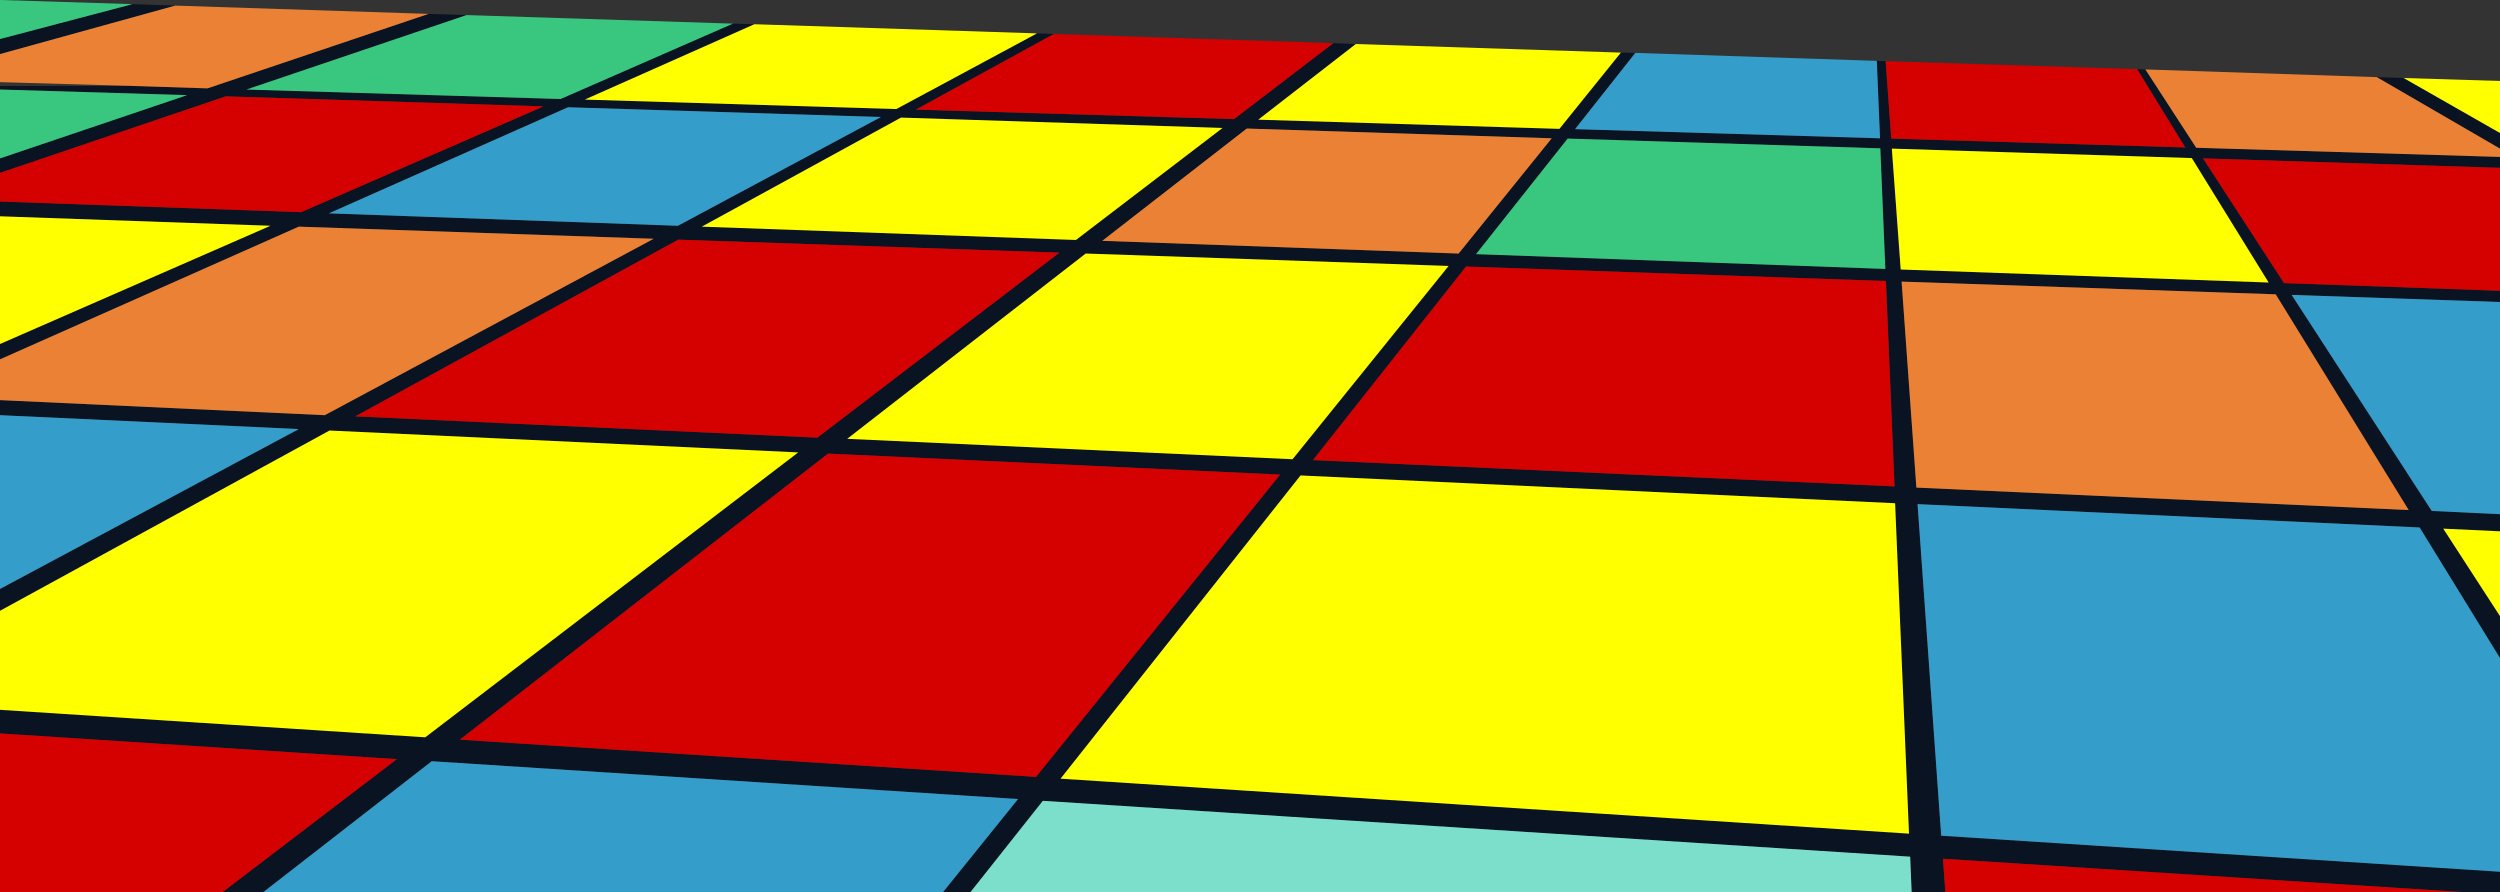
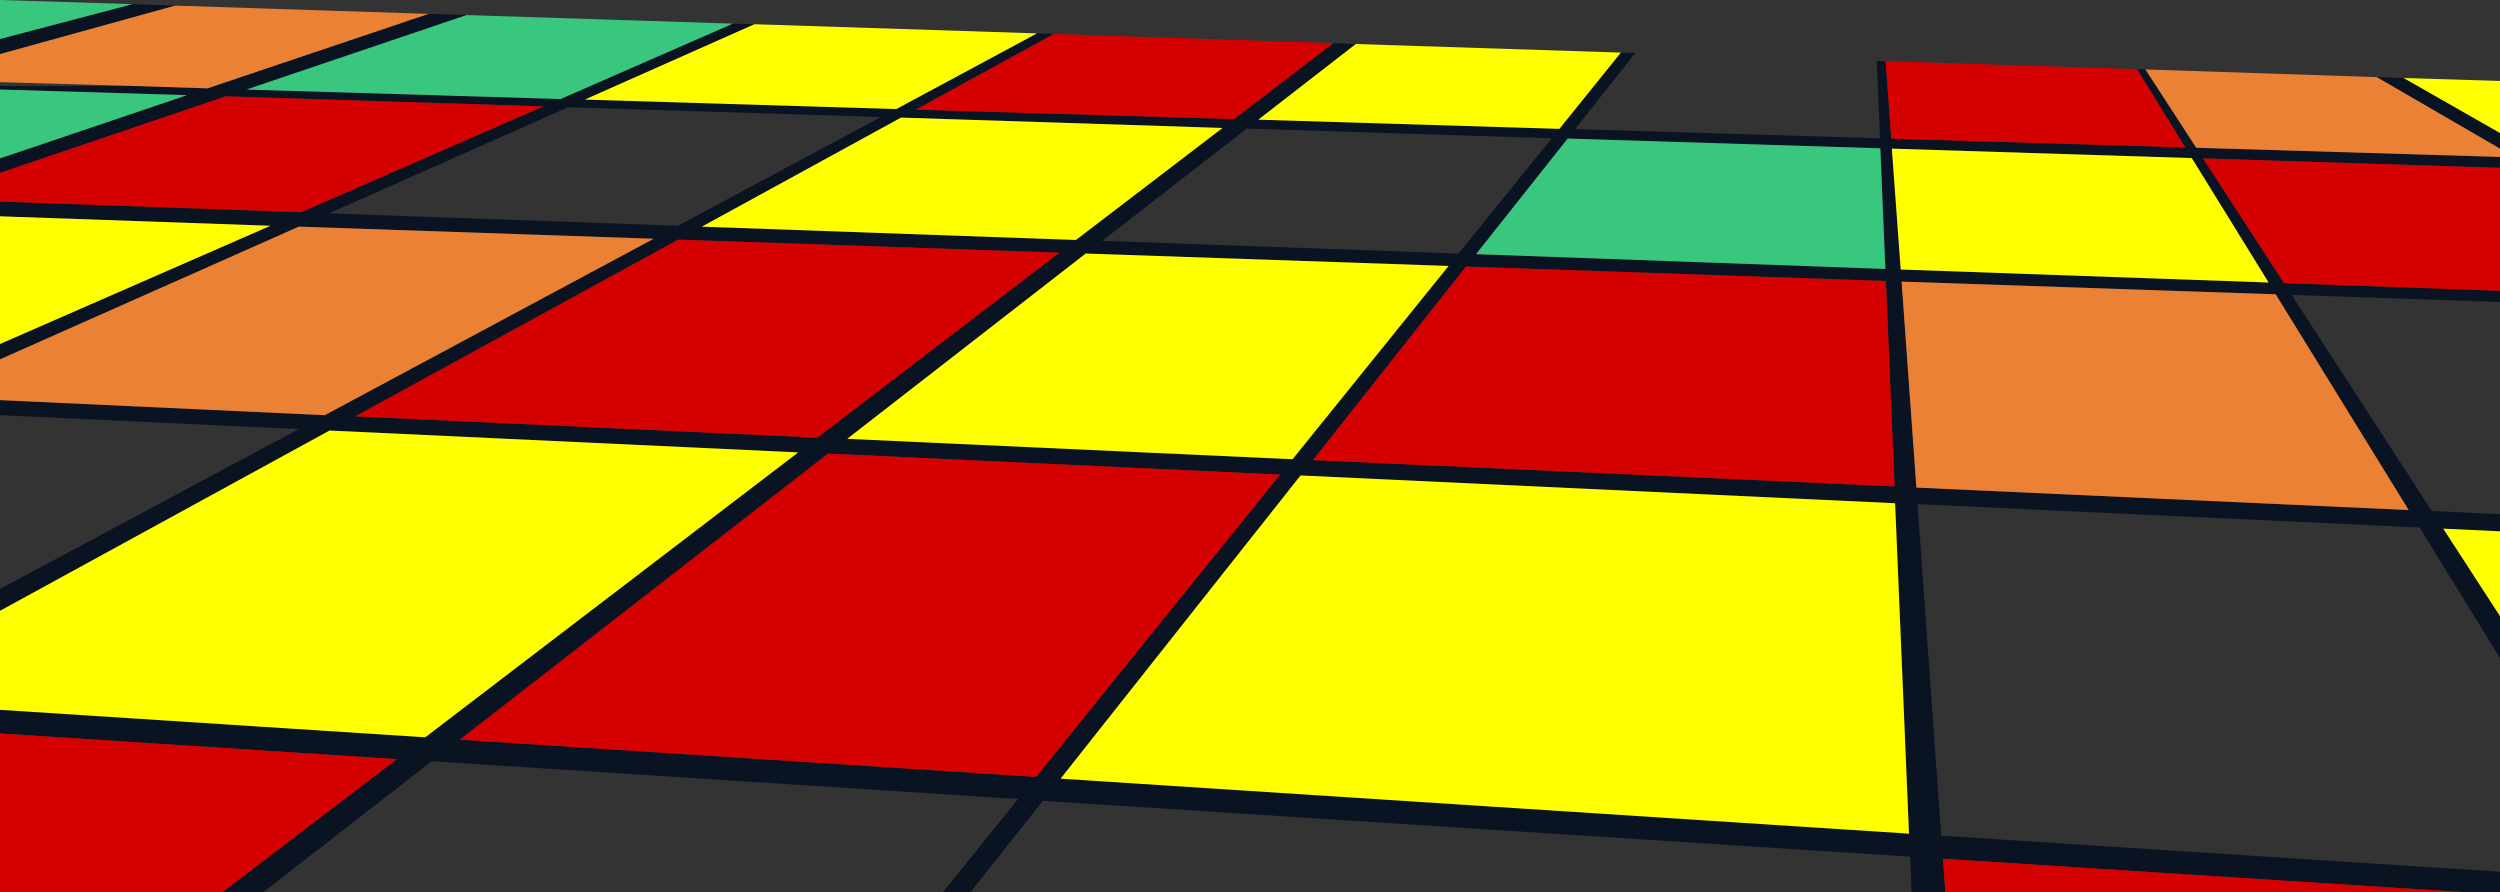
<svg xmlns="http://www.w3.org/2000/svg" height="150.95px" width="423.0px">
  <rect width="100%" height="100%" fill="#333333" stroke="none" />
  <g transform="matrix(1.0, 0.0, 0.0, 1.0, 211.5, 75.45)">
    <path d="M62.75 -66.55 L65.2 -66.5 55.0 -53.6 106.6 -52.05 106.05 -65.15 107.55 -65.1 108.5 -52.0 158.25 -50.5 150.1 -63.75 151.5 -63.7 160.1 -50.45 211.5 -48.9 211.5 -47.05 161.25 -48.65 174.95 -27.55 211.5 -26.25 211.5 -24.35 176.25 -25.55 199.95 11.0 211.5 11.55 211.5 14.45 201.9 14.0 211.5 28.8 211.5 35.9 197.9 13.8 112.95 9.85 116.95 65.95 211.5 72.05 211.5 75.5 205.3 75.5 117.25 69.85 117.65 75.5 111.95 75.5 111.7 69.5 -35.05 60.05 -47.3 75.5 -51.95 75.5 -39.25 59.75 -138.45 53.35 -166.95 75.5 -173.85 75.5 -144.35 53.0 -211.5 48.65 -211.5 44.65 -139.55 49.3 -76.45 1.1 -155.75 -2.6 -211.5 27.9 -211.5 24.2 -160.95 -2.85 -211.5 -5.2 -211.5 -7.75 -156.55 -5.2 -100.9 -35.05 -160.95 -37.1 -211.5 -14.65 -211.5 -17.25 -165.75 -37.25 -211.5 -38.85 -211.5 -41.35 -160.55 -39.55 -119.55 -57.45 -173.3 -59.15 -211.5 -46.2 -211.5 -48.65 -179.85 -59.35 -211.5 -60.3 -211.5 -60.9 -188.9 -60.9 -176.4 -60.5 -139.0 -73.1 -132.55 -72.9 -169.8 -60.3 -116.65 -58.7 -87.5 -71.45 -83.85 -71.35 -112.55 -58.6 -59.85 -57.0 -36.05 -69.8 -33.2 -69.7 -56.55 -56.9 -2.7 -55.3 14.1 -68.15 17.9 -68.0 1.4 -55.2 52.35 -53.65 62.75 -66.55 M53.75 -52.0 L38.25 -32.45 107.5 -29.95 106.65 -50.35 53.75 -52.0 M35.3 -32.55 L51.05 -52.05 -0.55 -53.7 -25.0 -34.7 35.3 -32.55 M159.35 -48.7 L108.6 -50.3 110.1 -29.85 172.35 -27.65 159.35 -48.7 M107.6 -27.9 L36.55 -30.35 10.65 2.4 109.05 6.85 107.6 -27.9 M211.5 -52.95 L211.5 -50.3 190.65 -62.4 195.2 -62.25 211.5 -52.95 M110.25 -27.8 L112.75 7.05 196.05 10.85 173.55 -25.65 110.25 -27.8 M111.5 65.6 L109.15 9.7 8.55 5.0 -32.05 56.3 111.5 65.6 M7.2 2.25 L33.6 -30.45 -27.8 -32.55 -68.15 -1.2 7.2 2.25 M-189.1 -74.75 L-181.85 -74.5 -211.5 -66.3 -211.5 -68.85 -189.1 -74.75 M-155.85 -39.35 L-96.8 -37.25 -62.45 -55.65 -115.4 -57.3 -155.85 -39.35 M-151.4 -5.0 L-73.2 -1.4 -32.25 -32.7 -96.75 -34.9 -151.4 -5.0 M-4.65 -53.8 L-59.05 -55.55 Q-75.9 -46.3 -92.75 -37.1 L-29.45 -34.85 -4.65 -53.8 M-71.4 1.3 L-133.7 49.7 -36.2 56.0 5.1 4.85 -71.4 1.3" fill="#091322" fill-rule="evenodd" stroke="none" />
    <path d="M62.75 -66.55 L52.35 -53.65 1.4 -55.2 17.9 -68.0 62.75 -66.55 M-36.05 -69.8 L-59.85 -57.0 -112.55 -58.6 -83.85 -71.35 -36.05 -69.8 M-211.5 -38.85 L-165.75 -37.25 -211.5 -17.25 -211.5 -38.85 M-211.5 27.9 L-155.75 -2.6 -76.45 1.1 -139.55 49.3 -211.5 44.65 -211.5 27.9 M211.5 28.8 L201.9 14.0 211.5 14.45 211.5 28.8 M159.35 -48.7 L172.35 -27.65 110.1 -29.85 108.6 -50.3 159.35 -48.7 M195.2 -62.25 L211.5 -61.75 211.5 -52.95 195.2 -62.25 M111.5 65.6 L-32.05 56.3 8.55 5.0 109.15 9.7 111.5 65.6 M7.2 2.25 L-68.15 -1.2 -27.8 -32.55 33.6 -30.45 7.2 2.25 M-4.65 -53.8 L-29.45 -34.85 -92.75 -37.1 Q-75.9 -46.3 -59.05 -55.55 L-4.65 -53.8" fill="#ffff00" fill-rule="evenodd" stroke="none" />
-     <path d="M-211.5 -5.2 L-160.95 -2.85 -211.5 24.2 -211.5 -5.2 M-166.95 75.5 L-138.45 53.35 -39.25 59.75 -51.95 75.5 -166.95 75.5 M211.5 72.05 L116.95 65.95 112.95 9.85 197.9 13.8 211.5 35.9 211.5 72.05 M211.5 11.55 L199.95 11.0 176.25 -25.55 211.5 -24.35 211.5 11.55 M106.05 -65.15 L106.6 -52.05 55.0 -53.6 65.2 -66.5 106.05 -65.15 M-155.85 -39.35 L-115.4 -57.3 -62.45 -55.65 -96.8 -37.25 -155.85 -39.35" fill="#359dca" fill-rule="evenodd" stroke="none" />
-     <path d="M-139.0 -73.1 L-176.4 -60.5 -188.9 -60.9 -211.5 -61.55 -211.5 -66.3 -181.85 -74.5 -139.0 -73.1 M-211.5 -14.65 L-160.95 -37.1 -100.9 -35.05 -156.55 -5.2 -211.5 -7.75 -211.5 -14.65 M211.5 -48.9 L160.1 -50.45 151.5 -63.7 190.65 -62.4 211.5 -50.3 211.5 -48.9 M35.3 -32.55 L-25.0 -34.7 -0.55 -53.7 51.05 -52.05 35.3 -32.55 M110.25 -27.8 L173.55 -25.65 196.05 10.85 112.75 7.05 110.25 -27.8" fill="#eb8135" fill-rule="evenodd" stroke="none" />
+     <path d="M-139.0 -73.1 L-176.4 -60.5 -188.9 -60.9 -211.5 -61.55 -211.5 -66.3 -181.85 -74.5 -139.0 -73.1 M-211.5 -14.65 L-160.95 -37.1 -100.9 -35.05 -156.55 -5.2 -211.5 -7.75 -211.5 -14.65 M211.5 -48.9 L160.1 -50.45 151.5 -63.7 190.65 -62.4 211.5 -50.3 211.5 -48.9 M35.3 -32.55 M110.25 -27.8 L173.55 -25.65 196.05 10.85 112.75 7.05 110.25 -27.8" fill="#eb8135" fill-rule="evenodd" stroke="none" />
    <path d="M-87.5 -71.45 L-116.65 -58.7 -169.8 -60.3 -132.55 -72.9 -87.5 -71.45 M-211.5 -60.3 L-179.85 -59.35 -211.5 -48.65 -211.5 -60.3 M53.75 -52.0 L106.65 -50.35 107.5 -29.95 38.25 -32.45 53.75 -52.0 M-211.5 -68.85 L-211.5 -75.45 -189.1 -74.75 -211.5 -68.85" fill="#39c780" fill-rule="evenodd" stroke="none" />
    <path d="M14.1 -68.15 L-2.7 -55.3 -56.55 -56.9 -33.2 -69.7 14.1 -68.15 M-211.5 -46.2 L-173.3 -59.15 -119.55 -57.45 -160.55 -39.55 -211.5 -41.35 -211.5 -46.2 M-211.5 48.65 L-144.35 53.0 -173.85 75.5 -211.5 75.5 -211.5 48.65 M117.65 75.5 L117.25 69.85 205.3 75.5 117.65 75.5 M211.5 -26.25 L174.95 -27.55 161.25 -48.65 211.5 -47.05 211.5 -26.25 M150.1 -63.75 L158.25 -50.5 108.5 -52.0 107.55 -65.1 150.1 -63.75 M107.6 -27.9 L109.05 6.85 10.65 2.4 36.55 -30.35 107.6 -27.9 M-151.4 -5.0 L-96.75 -34.9 -32.25 -32.7 -73.2 -1.4 -151.4 -5.0 M-71.4 1.3 L5.1 4.85 -36.2 56.0 -133.7 49.7 -71.4 1.3" fill="#d50000" fill-rule="evenodd" stroke="none" />
-     <path d="M-47.3 75.5 L-35.05 60.05 111.7 69.5 111.95 75.5 -47.3 75.5" fill="#7bdfcb" fill-rule="evenodd" stroke="none" />
  </g>
</svg>